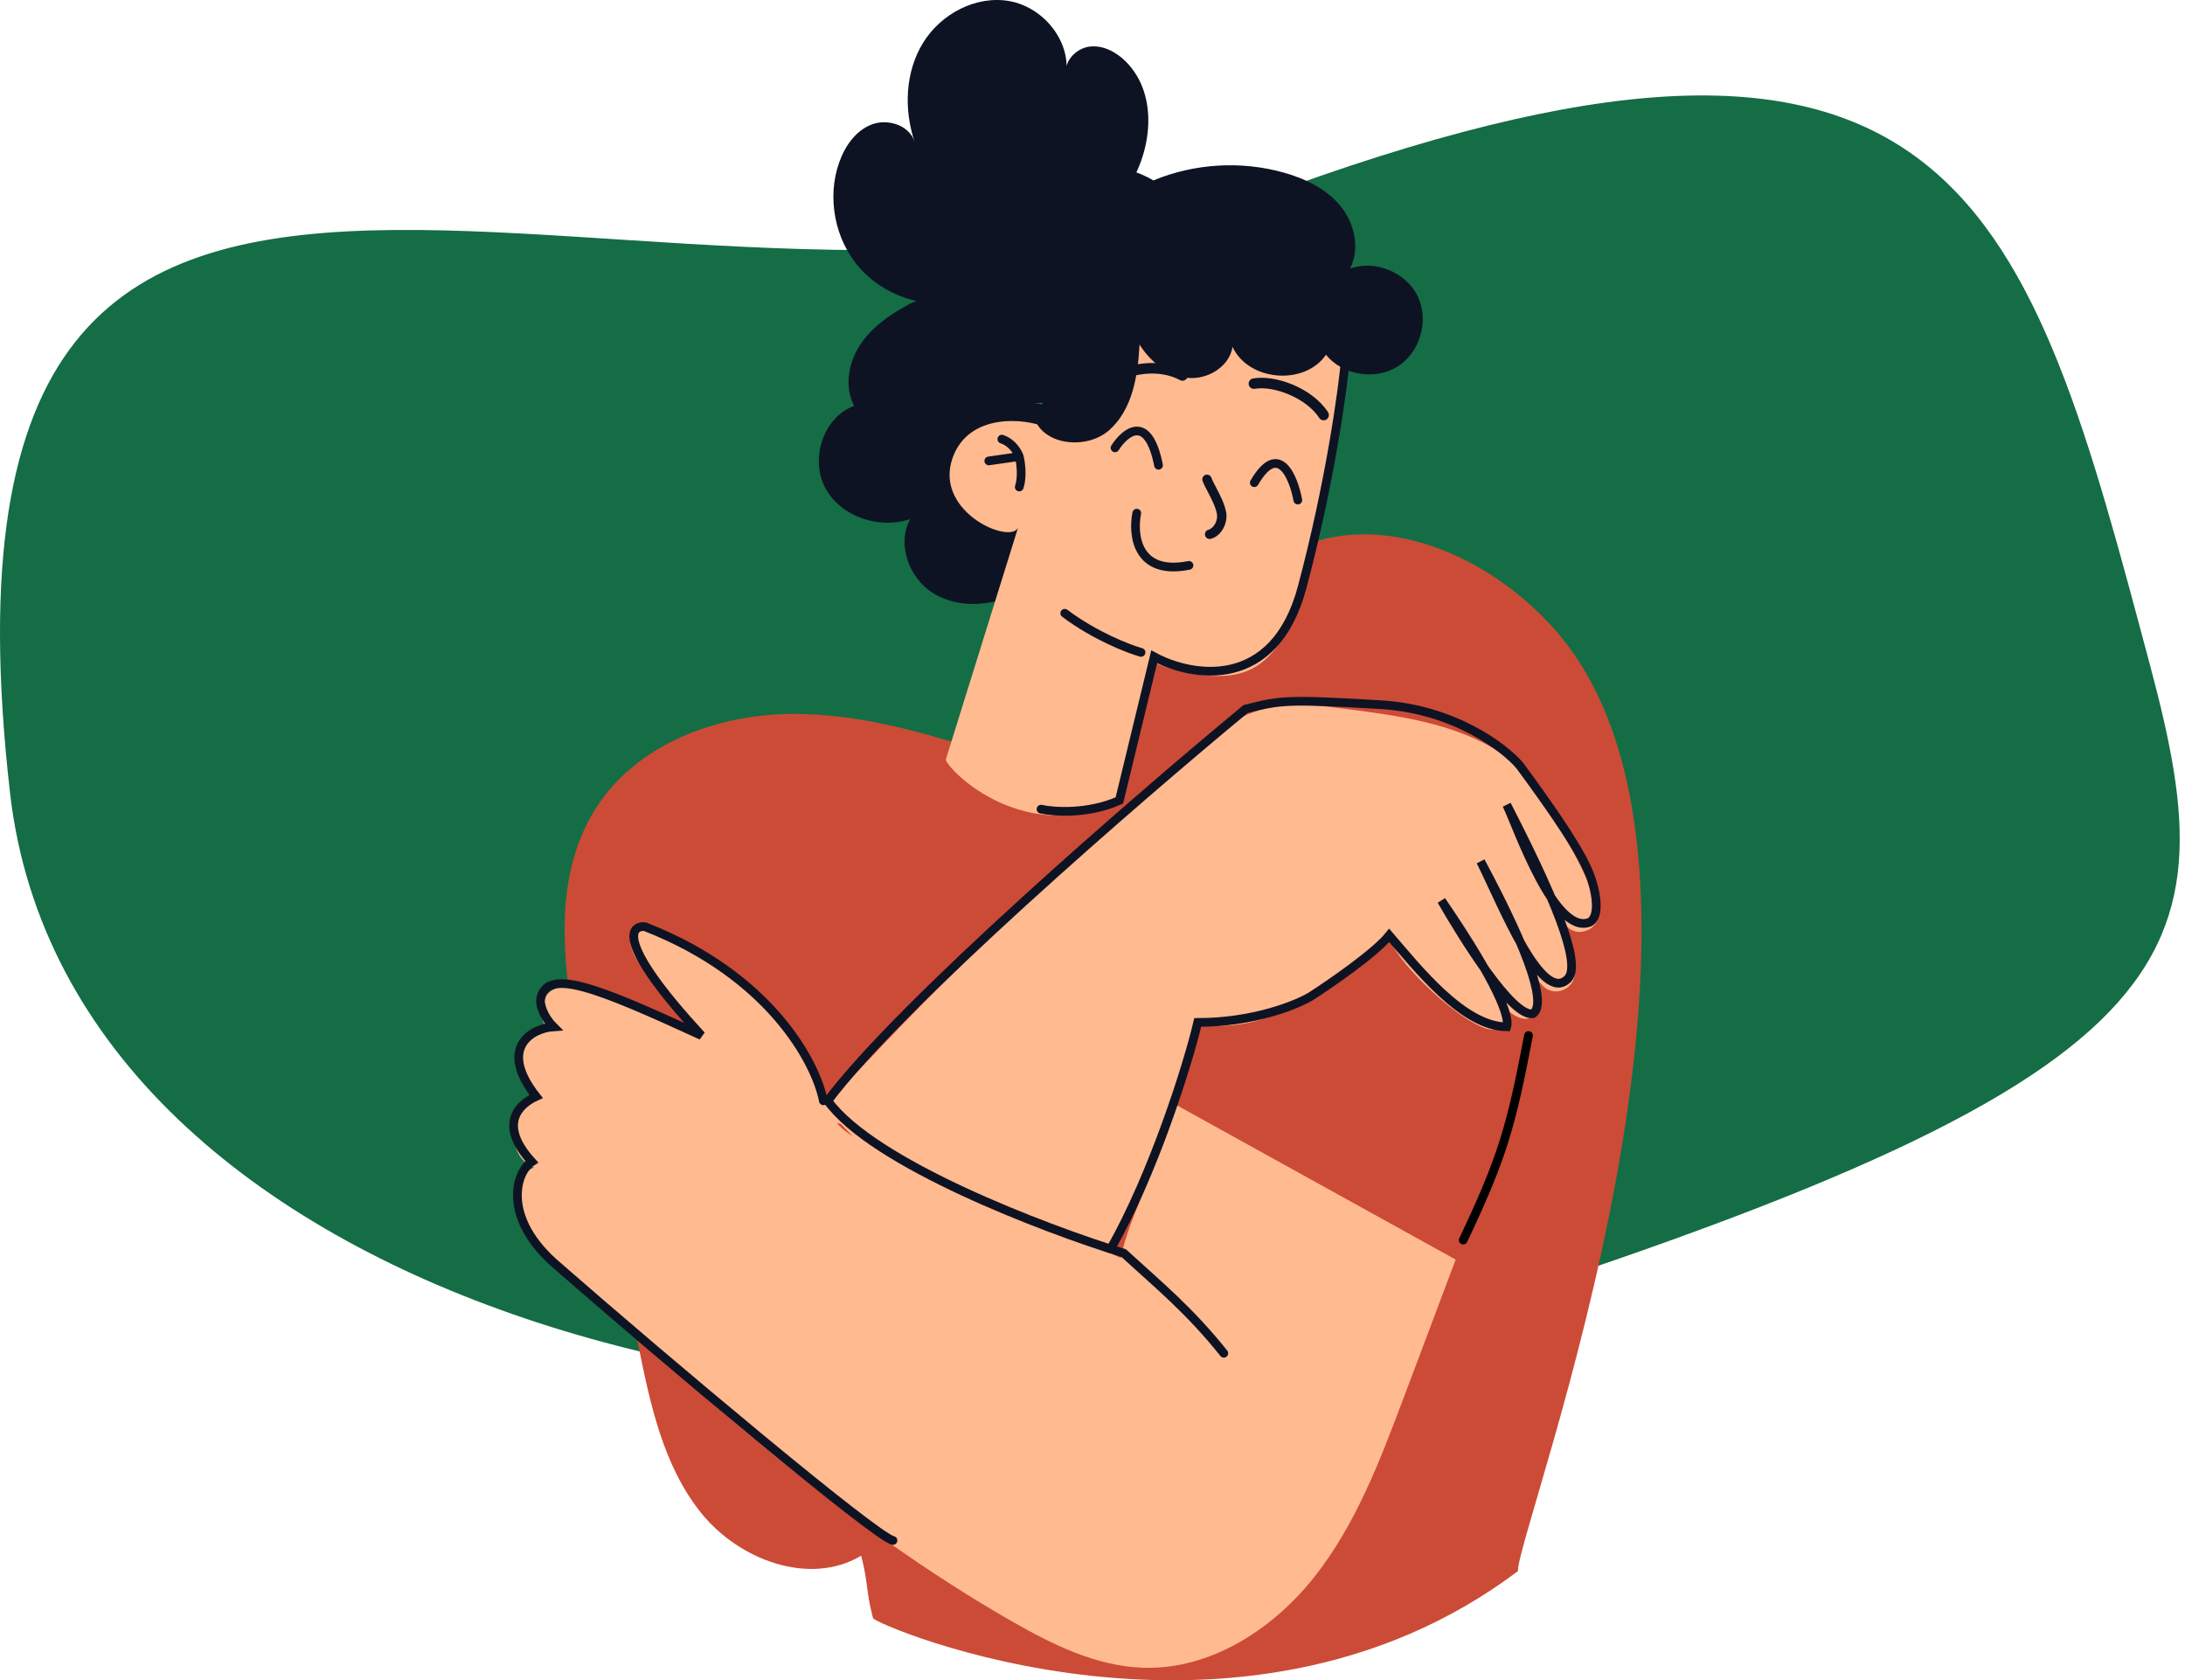
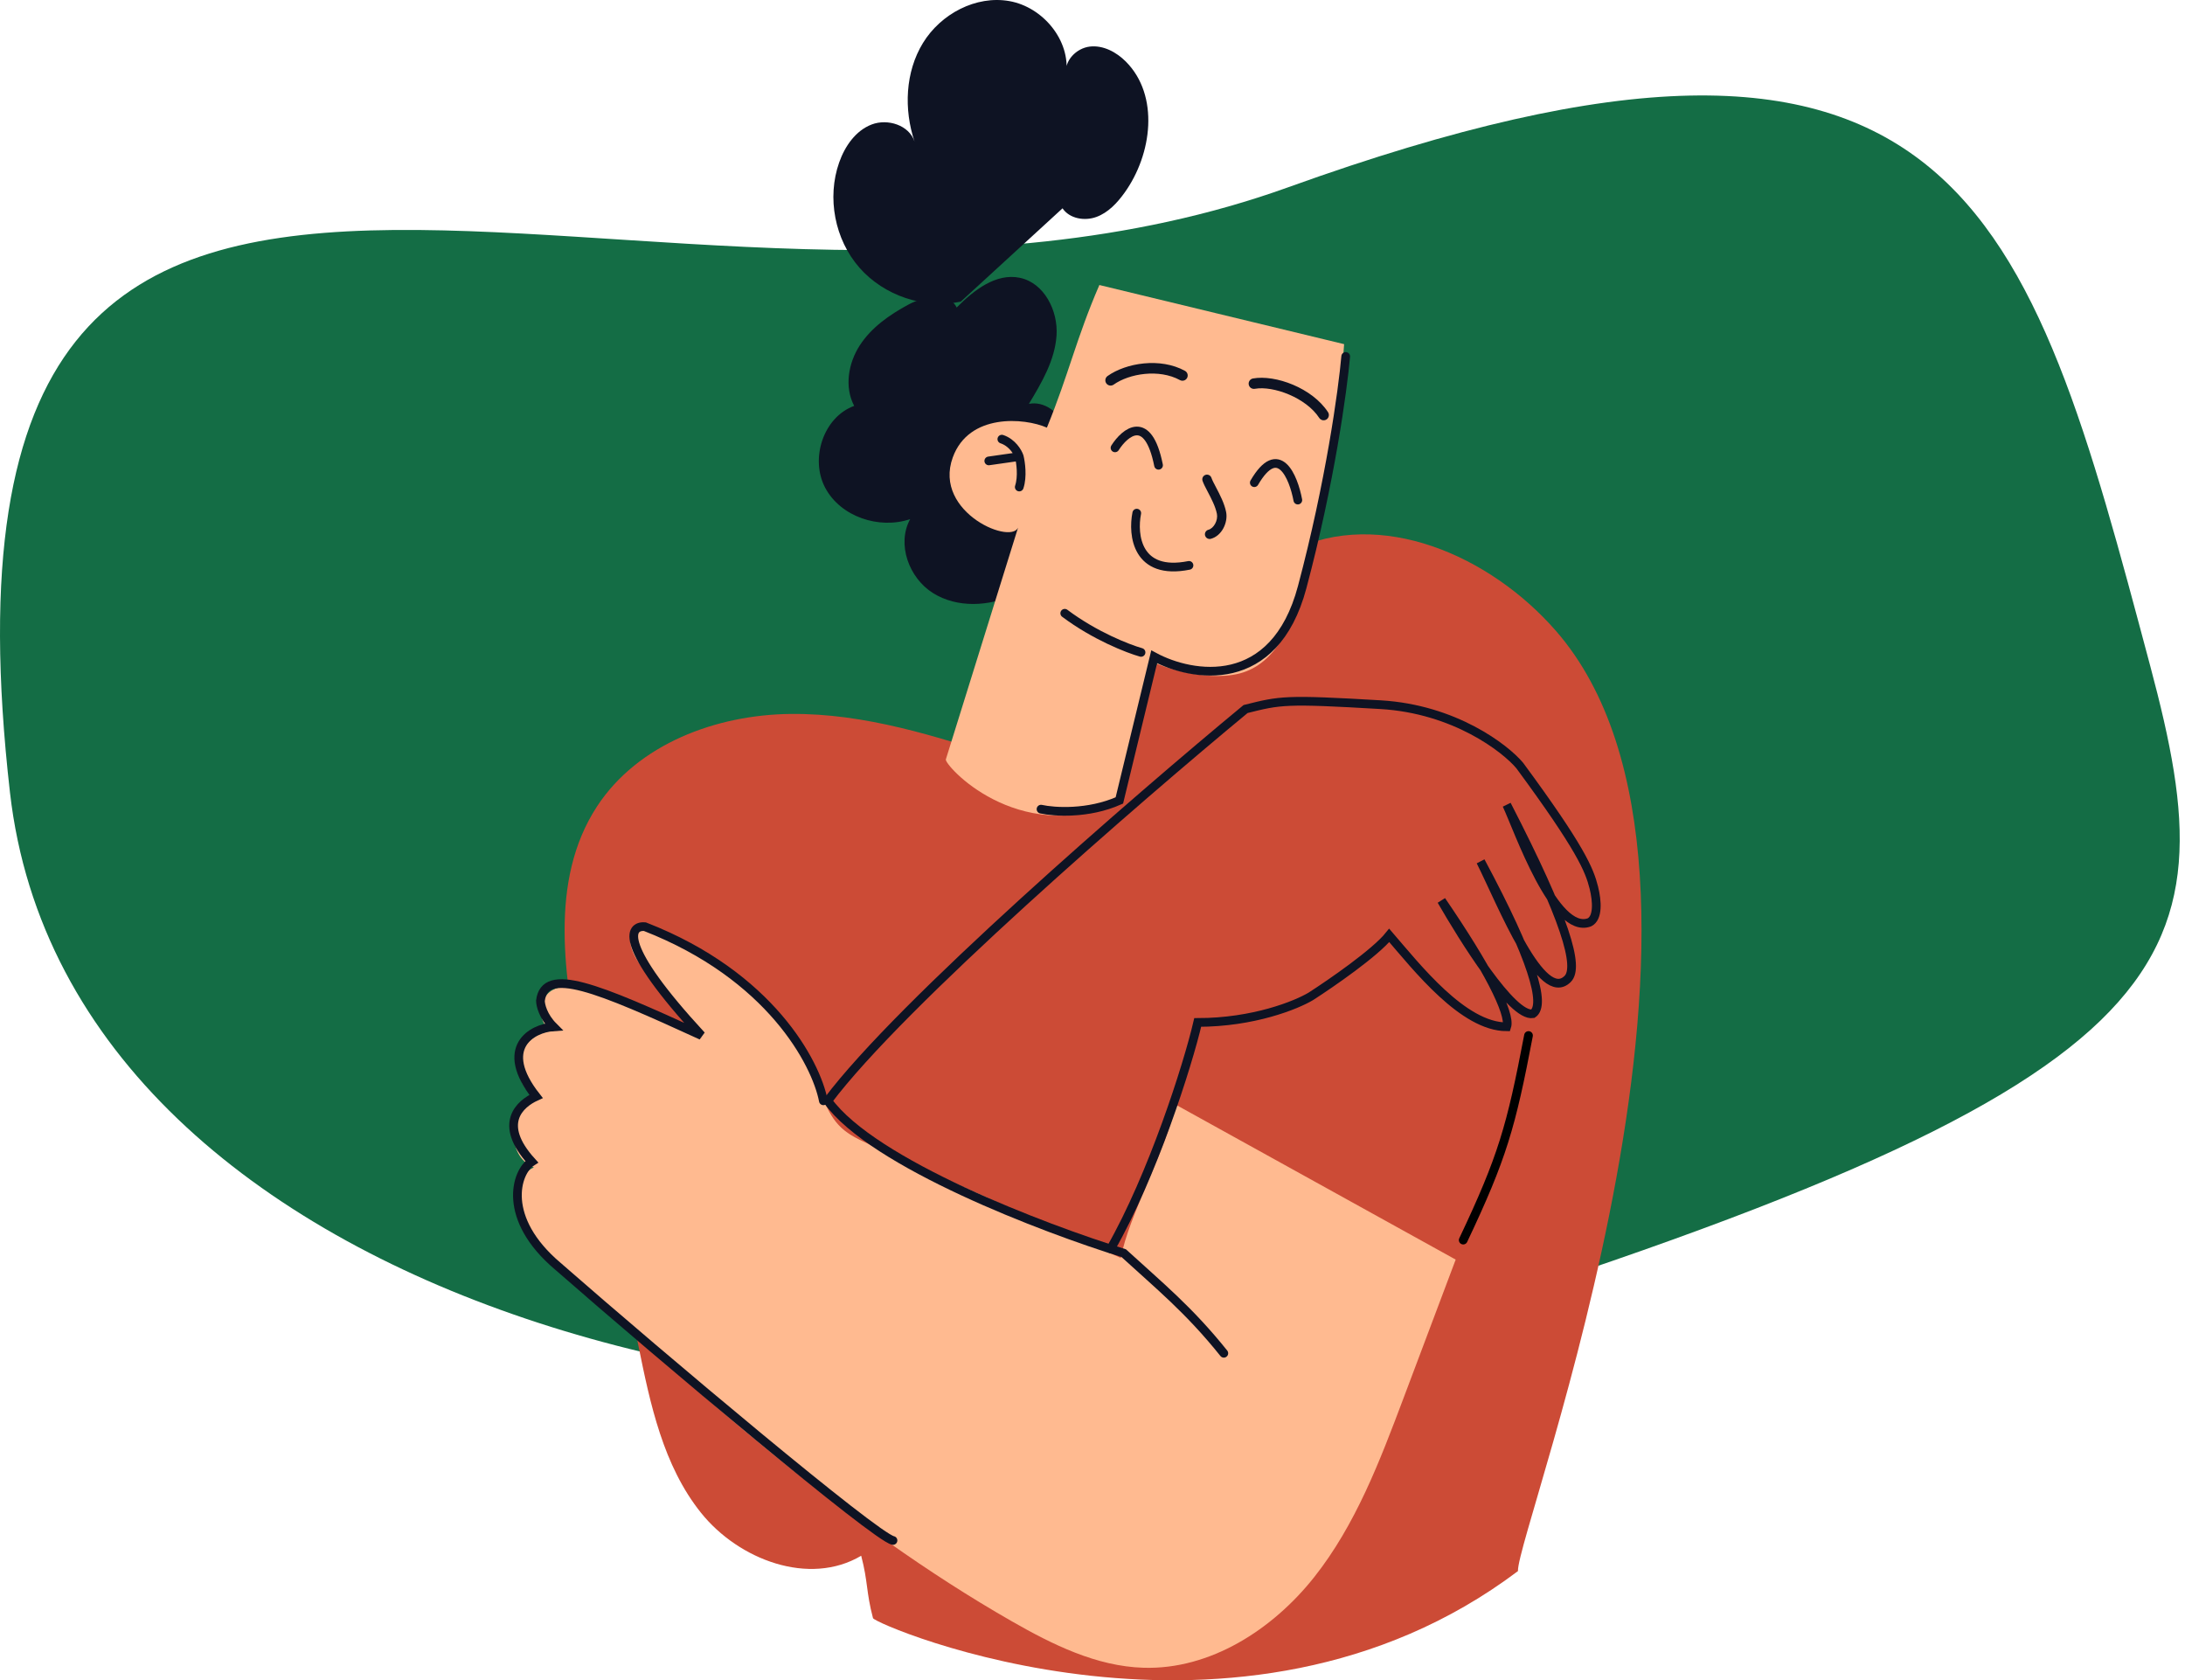
<svg xmlns="http://www.w3.org/2000/svg" width="251" height="193" viewBox="0 0 251 193" fill="none">
  <path d="M1.147 91.039C7.953 150.715 100.355 171.501 157.008 154.001C252.508 124.501 256.273 111.247 247.008 76.5C233.008 24 225.26 -6.31 148.008 21.501C74.664 47.904 -10.928 -14.834 1.147 91.039Z" fill="#146D45" />
  <path d="M115.762 87.239C107.642 84.59 99.342 81.911 90.802 82.005C82.261 82.099 73.283 85.463 68.597 92.605C63.003 101.135 64.813 112.335 66.831 122.335C68.994 133.053 71.157 143.769 73.321 154.488C74.691 161.28 76.192 168.357 80.528 173.764C84.863 179.17 92.968 182.234 98.928 178.697C99.731 181.752 99.478 182.811 100.285 185.864C100.48 186.607 142.334 204.589 174.373 180.46C174.212 175.808 203.248 100.558 178.725 72.451C171.191 63.816 158.587 58.257 148.283 63.278C144.984 64.886 142.207 67.379 139.53 69.891C133.956 75.123 128.599 80.585 123.475 86.26C123.912 85.676 124.346 85.094 124.783 84.509L115.76 87.239H115.762Z" fill="#CC4B36" />
  <path d="M116.576 68.288C113.617 69.67 109.949 69.856 107.181 68.122C104.413 66.389 102.986 62.496 104.554 59.63C100.98 60.828 96.566 59.359 94.796 56.031C93.027 52.701 94.581 47.913 98.122 46.62C96.982 44.457 97.441 41.707 98.776 39.656C100.109 37.606 102.187 36.155 104.339 34.993C106.171 34.005 108.968 33.461 109.898 35.322C111.862 33.329 114.43 31.331 117.165 31.911C119.955 32.502 121.559 35.687 121.369 38.533C121.18 41.38 119.666 43.946 118.195 46.39C119.915 46.04 121.673 47.328 122.278 48.974C122.882 50.623 122.535 52.488 121.805 54.083C120.822 56.233 119.149 58.065 117.095 59.236C117.304 57.928 119.465 57.928 120.139 59.07C120.813 60.21 120.392 61.679 119.783 62.855C118.88 64.595 117.597 66.136 116.047 67.334C114.838 68.27 112.668 68.756 112.112 67.329C112.504 67.282 112.899 67.233 113.29 67.186L116.574 68.284L116.576 68.288Z" fill="#0E1323" />
  <path d="M126.29 32.735C123.639 38.852 122.785 42.95 120.261 49.12C117.677 47.98 111.299 47.449 109.449 52.54C107.117 58.958 116.618 62.824 117.012 60.4C114.226 69.343 111.44 78.288 108.652 87.23C108.466 87.83 116.68 97.144 128.572 92.289C129.923 86.887 131.271 81.483 132.621 76.082C132.633 76.254 138.243 78.415 142.39 77.358C146.65 76.272 148.607 71.439 149.743 67.193C152.164 58.145 153.727 48.869 154.405 39.53L126.29 32.738V32.735Z" fill="#FFBA90" />
-   <path d="M118.711 47.617C119.45 51.117 124.726 51.783 127.409 49.418C130.092 47.053 130.719 43.154 130.901 39.579C132.141 41.53 134.106 43.16 136.406 43.402C138.706 43.644 141.23 42.128 141.588 39.844C143.415 43.792 149.856 44.338 152.32 40.751C154.25 43.12 158.022 43.722 160.593 42.072C163.166 40.424 164.192 36.746 162.846 34.003C161.5 31.259 157.963 29.822 155.083 30.847C156.259 28.574 155.614 25.658 153.995 23.676C152.376 21.694 149.953 20.523 147.487 19.829C142.58 18.447 137.21 18.767 132.502 20.722C129.172 18.774 124.928 18.476 121.356 19.936C117.784 21.396 114.966 24.586 113.956 28.308C109.753 29.17 107.715 34.11 107.688 38.401C107.674 40.455 107.986 42.592 109.13 44.298C110.275 46.005 112.407 47.165 114.404 46.681C114.404 48.018 118.5 46.081 119.824 46.273L118.711 47.617Z" fill="#0E1323" />
  <path d="M110.367 34.648C106.163 35.519 101.543 33.967 98.717 30.735C95.891 27.502 94.972 22.716 96.397 18.666C97.053 16.801 98.285 15.007 100.132 14.299C101.978 13.592 104.446 14.38 105.057 16.261C103.816 12.553 103.984 8.275 106.024 4.938C108.065 1.601 112.112 -0.56 115.964 0.128C119.813 0.815 122.989 4.647 122.476 8.524C122.223 6.987 123.643 5.532 125.188 5.35C126.733 5.169 128.252 5.986 129.347 7.09C133.192 10.965 132.364 17.71 129.177 22.142C128.335 23.314 127.3 24.424 125.947 24.919C124.595 25.414 122.868 25.123 122.057 23.929L110.367 34.648Z" fill="#0E1323" />
-   <path d="M93.523 128.447C106.743 113.997 120.785 100.3 135.557 87.445C138.473 84.908 141.564 82.323 145.315 81.391C148.341 80.639 151.519 81.033 154.609 81.43C160.595 82.2 166.781 83.038 171.934 86.177C175.544 88.377 181.94 98.833 183.548 104.313C184.225 106.615 181.143 108.087 179.75 106.132C177.611 103.131 172.546 93.066 172.546 93.066C172.546 93.066 179.876 106.387 180.852 111.336C181.257 113.397 178.733 114.732 177.246 113.251C174.611 110.624 169.428 99.572 169.428 99.572C169.428 99.572 176.458 111.095 177.029 115.244C177.049 115.388 177.029 115.536 176.969 115.665C175.851 118.026 173.903 116.828 172.745 115.636C170.781 113.616 166.456 106.777 165.079 104.318C166.519 106.714 173.934 115.314 172.595 117.766C171.012 120.669 160.134 110.734 159.541 107.482C153.964 113.032 145.367 119.193 137.674 117.547C134.48 127.354 130.83 137.013 126.74 146.482C115.285 143.758 104.661 137.631 96.567 129.078L93.523 128.447Z" fill="#FFBA90" />
  <path d="M135.017 126.863C134.195 131.629 129.584 139.732 128.762 144.497C116.617 138.954 111.988 136.975 99.843 131.432C98.712 130.914 97.558 130.384 96.649 129.537C94.839 127.848 94.311 125.248 93.379 122.957C90.293 115.372 82.573 110.909 75.376 107.005C74.728 106.653 73.983 106.293 73.286 106.535C71.665 107.095 72.507 109.549 73.606 110.866C75.935 113.652 78.264 116.438 80.594 119.224C76.984 117.632 73.373 116.039 69.763 114.447C67.754 113.562 65.392 112.682 63.461 113.726C61.531 114.77 61.817 118.592 64.003 118.407C62.129 118.248 60.232 119.54 59.692 121.34C59.152 123.141 60.023 125.264 61.674 126.162C58.31 127.096 58.057 132.858 61.327 134.083C59.331 135.024 58.754 137.752 59.495 139.828C60.236 141.906 61.929 143.474 63.562 144.956C80.106 159.972 96.819 175.112 116.209 186.213C120.908 188.903 125.953 191.402 131.364 191.563C139.03 191.792 146.194 187.176 150.958 181.165C155.721 175.154 158.496 167.849 161.199 160.671C163.206 155.341 165.212 150.011 167.221 144.679L135.019 126.861L135.017 126.863Z" fill="#FFBA90" />
  <path d="M113.586 52.941L117.086 52.441M117.086 52.441C116.919 51.941 116.286 50.841 115.086 50.441M117.086 52.441C117.253 53.108 117.486 54.741 117.086 55.941" stroke="#0E1323" stroke-linecap="round" />
  <path d="M128.086 51.441C129.253 49.608 131.886 47.441 133.086 53.441" stroke="#0E1323" stroke-linecap="round" />
  <path d="M95.086 126.441C103.486 115.241 130.586 91.774 143.086 81.441C147.086 80.441 147.594 80.294 158.586 80.941C167.086 81.441 172.919 85.941 174.586 87.941C181.586 97.441 182.586 99.941 183.086 101.941C183.486 103.541 183.586 105.441 182.586 105.941C178.586 107.441 174.419 95.274 173.086 92.441C179.886 105.641 181.449 111.078 180.086 112.441C177.086 115.441 172.586 103.941 170.086 98.941C176.086 110.141 177.586 115.441 176.086 116.441C173.686 116.841 168.086 107.774 165.586 103.441C170.786 111.041 173.586 116.441 173.086 117.941C168.086 117.941 162.753 111.107 159.586 107.441C157.986 109.441 152.919 112.941 150.586 114.441C148.919 115.441 143.986 117.441 137.586 117.441C136.419 122.441 132.386 135.041 127.586 143.441" stroke="#0E1323" stroke-linecap="round" />
  <path d="M94.583 126.441C93.749 122.108 88.483 112.041 74.083 106.441C72.249 106.274 70.983 108.541 80.583 118.941C68.584 113.441 62.583 110.941 62.083 114.941C62.083 115.441 62.383 116.741 63.583 117.941C61.083 118.107 57.183 120.341 61.583 125.941C59.749 126.774 57.084 129.041 61.084 133.441C59.251 134.607 57.582 139.941 64.082 145.441C76.082 155.941 100.582 176.541 102.582 176.941" stroke="#0E1323" stroke-linecap="round" />
  <path d="M140.586 155.441C136.586 150.441 133.086 147.607 129.086 143.941C119.919 141.107 100.286 133.641 95.086 126.441" stroke="#0E1323" stroke-linecap="round" />
  <path d="M119.586 92.941C121.086 93.274 124.986 93.541 128.586 91.941L132.586 75.441C136.919 77.774 146.386 79.441 149.586 67.441C152.786 55.441 154.253 44.774 154.586 40.941" stroke="#0E1323" stroke-linecap="round" />
  <path d="M136.037 43.696C135.88 43.752 135.7 43.744 135.542 43.657C133.143 42.346 129.723 42.906 127.93 44.178C127.657 44.371 127.279 44.307 127.086 44.035C126.893 43.762 126.957 43.384 127.229 43.191C129.366 41.677 133.277 41.04 136.122 42.596C136.415 42.757 136.523 43.124 136.363 43.418C136.289 43.552 136.171 43.648 136.037 43.697L136.037 43.696Z" fill="#0E1323" />
  <path d="M130.584 58.941C130.084 61.441 130.584 66.141 136.584 64.941" stroke="#0E1323" stroke-linecap="round" />
  <path d="M151.833 48.236C151.719 48.192 151.618 48.113 151.546 48.003C150.041 45.686 146.267 44.279 144.147 44.659C143.819 44.717 143.506 44.5 143.447 44.172C143.389 43.845 143.606 43.531 143.934 43.472C146.516 43.01 150.752 44.569 152.557 47.346C152.738 47.626 152.659 47.999 152.38 48.181C152.211 48.29 152.008 48.305 151.833 48.237L151.833 48.236Z" fill="#0E1323" />
  <path d="M149.086 57.441C148.586 54.774 146.886 50.641 144.086 55.441" stroke="#0E1323" stroke-linecap="round" />
  <path d="M138.871 61.902C138.942 61.913 139.016 61.91 139.09 61.891C140.375 61.553 141.08 59.99 140.851 58.817C140.655 57.814 140.116 56.789 139.682 55.965C139.46 55.543 139.251 55.144 139.163 54.884C139.068 54.602 138.762 54.45 138.48 54.545C138.198 54.64 138.046 54.946 138.141 55.228C138.256 55.57 138.474 55.986 138.728 56.467C139.128 57.228 139.627 58.176 139.792 59.024C139.936 59.763 139.443 60.684 138.815 60.849C138.528 60.924 138.356 61.219 138.431 61.507C138.488 61.721 138.664 61.871 138.87 61.903L138.871 61.902Z" fill="#0E1323" />
  <path d="M131.076 74.936C129.597 74.519 125.773 73.038 122.312 70.441" stroke="#0E1323" stroke-linecap="round" />
  <path d="M168.086 142.441C172.586 132.941 173.586 129.441 175.586 118.941" stroke="black" stroke-linecap="round" />
</svg>